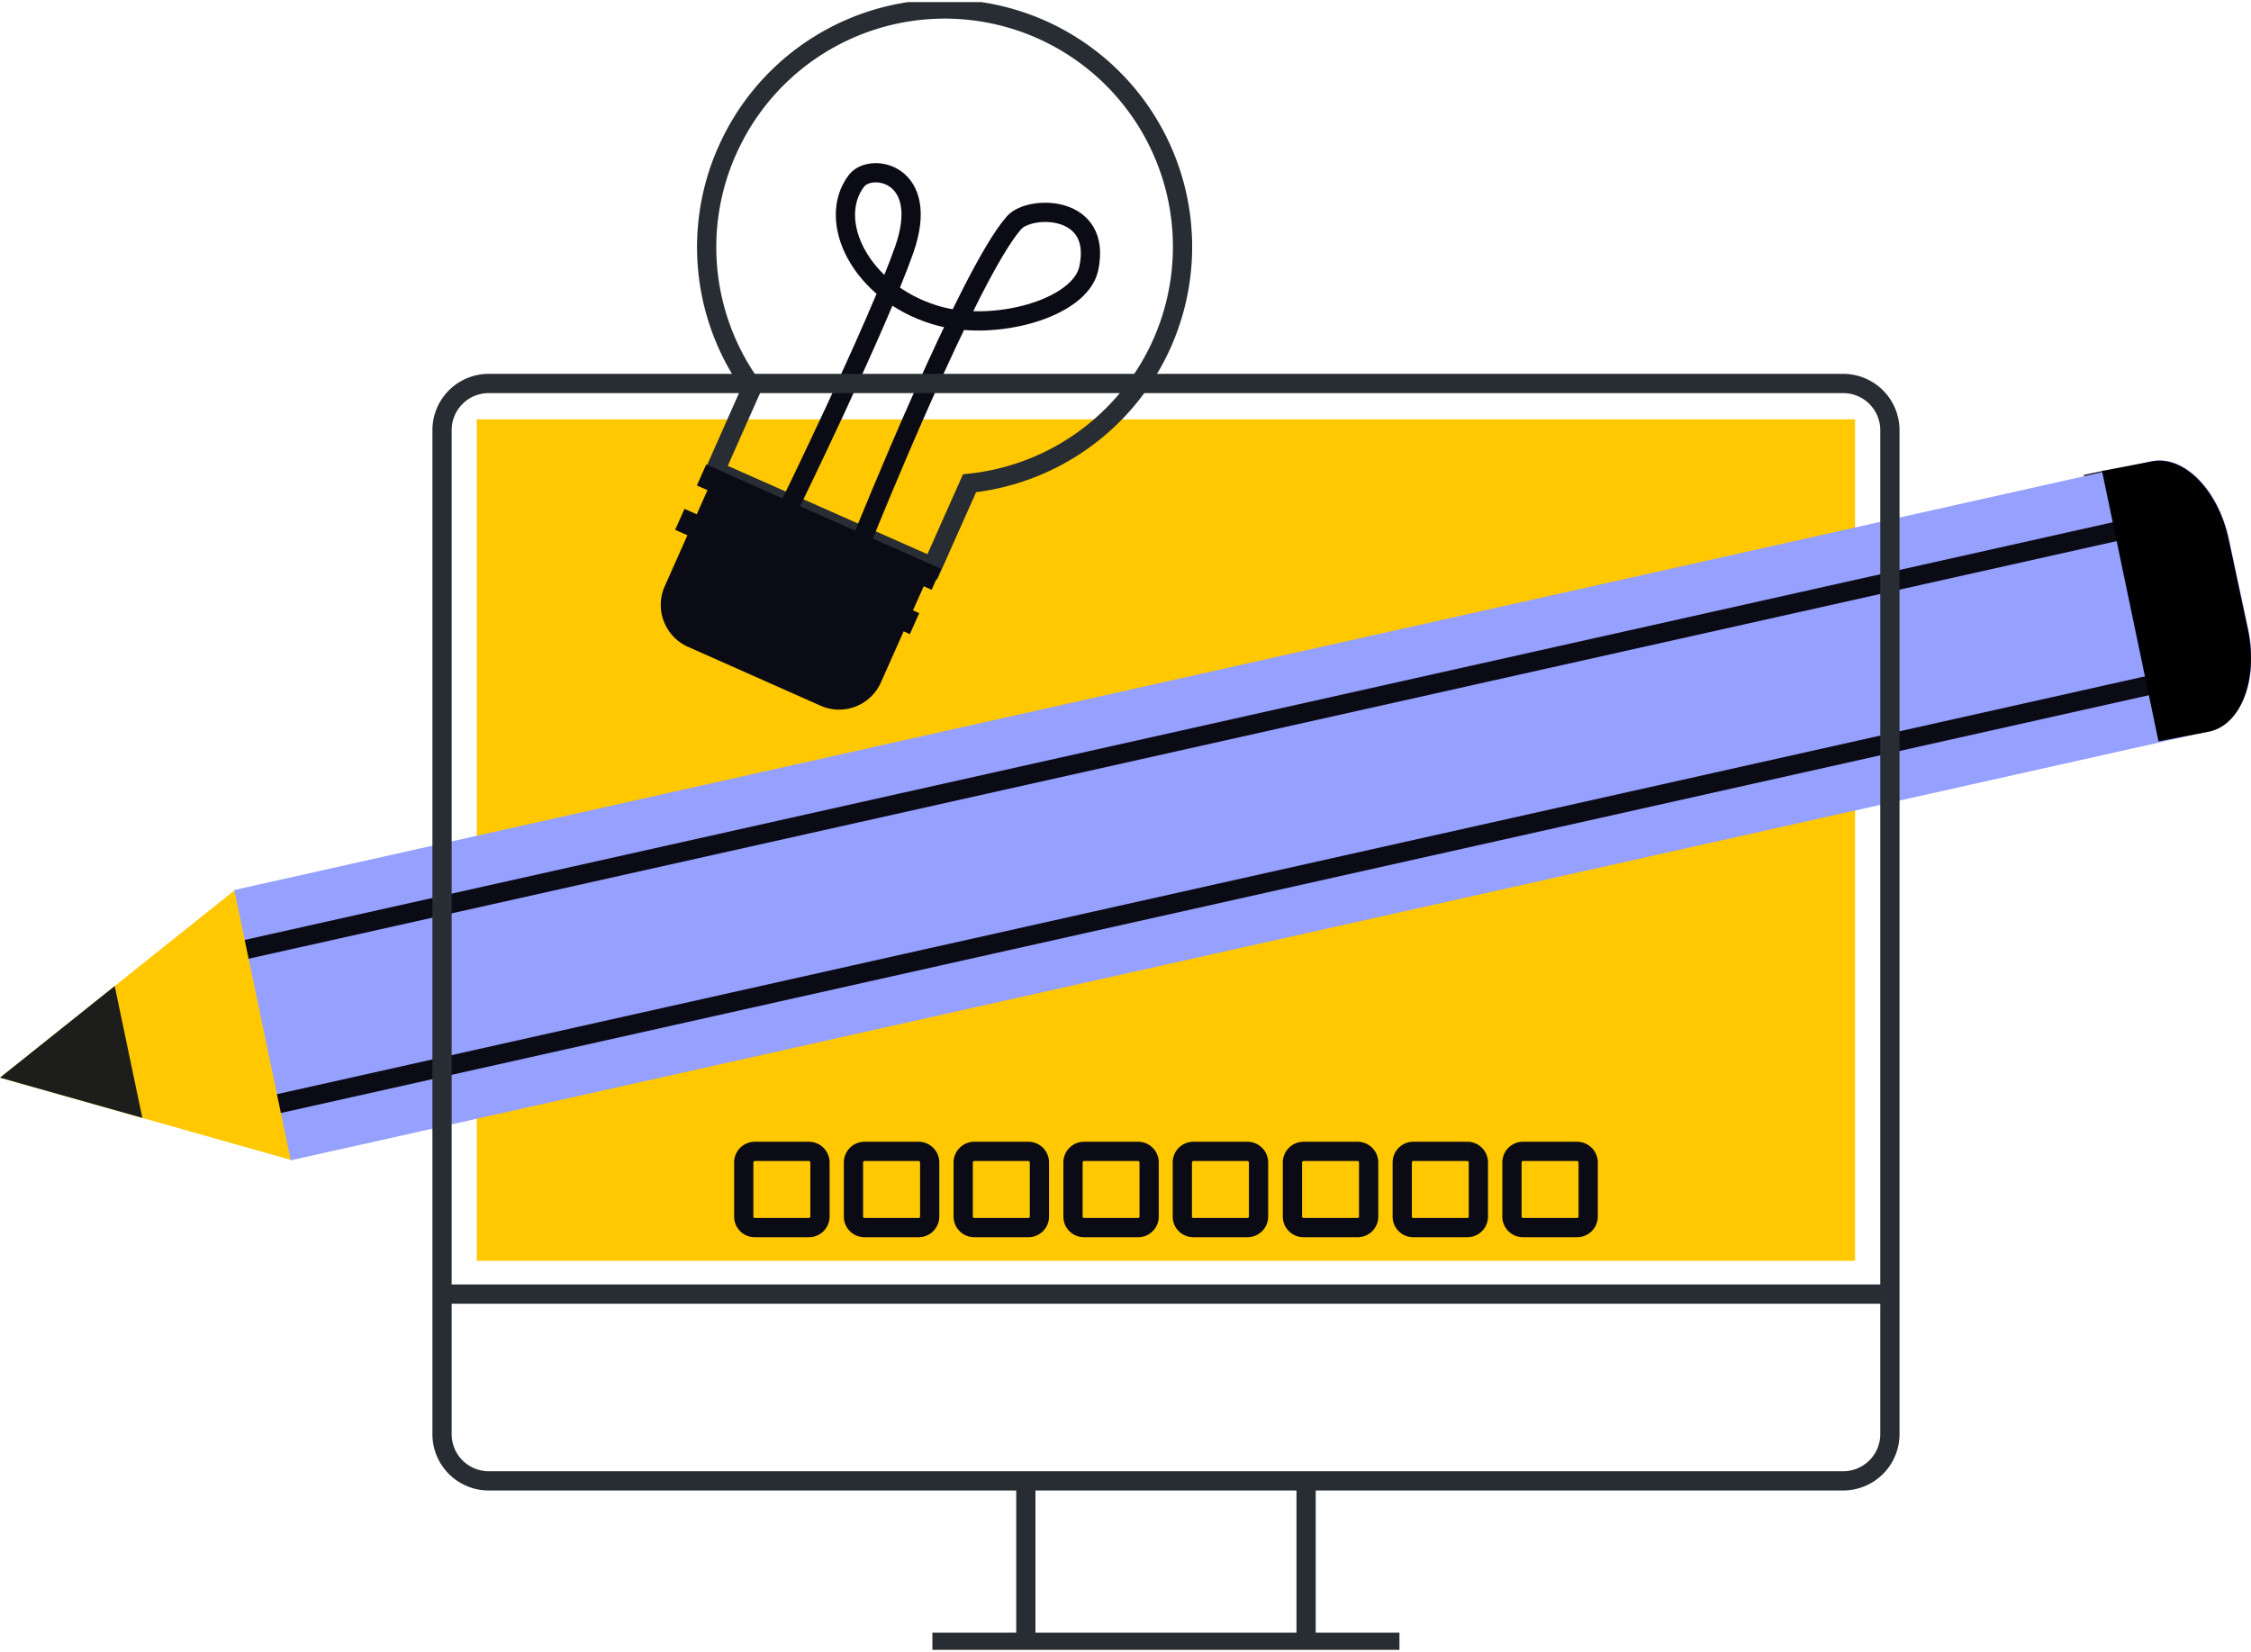
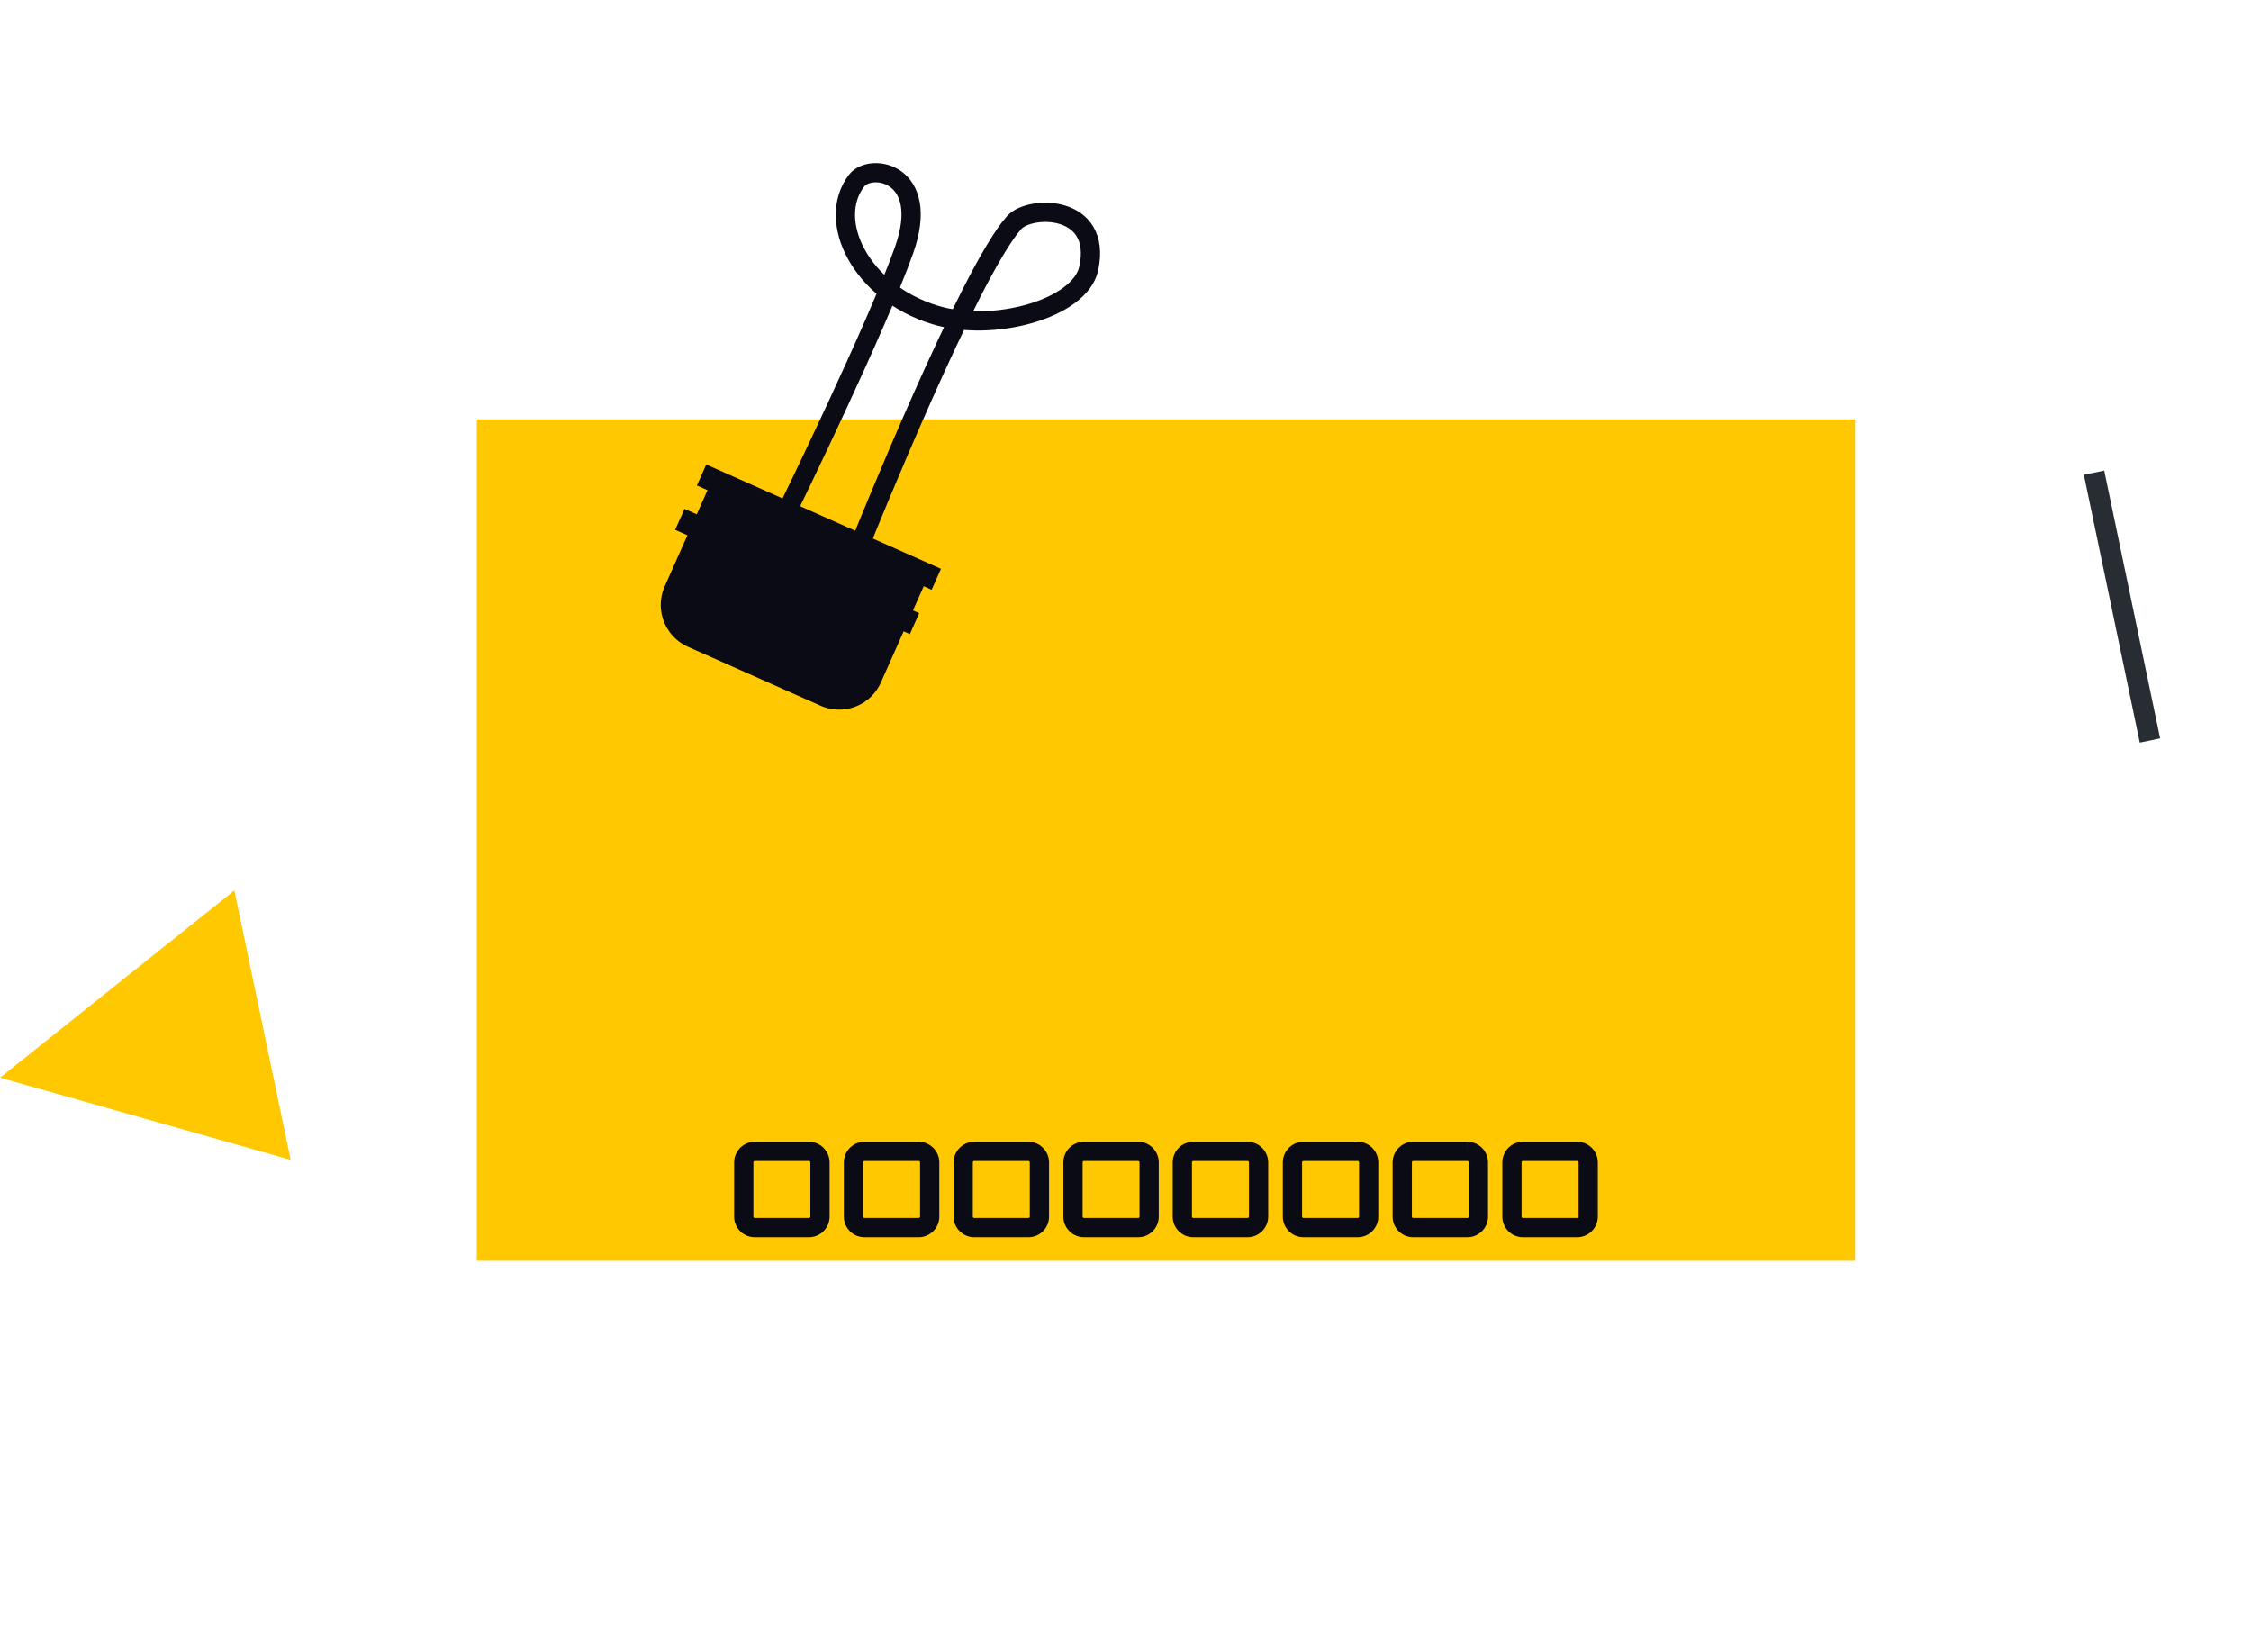
<svg xmlns="http://www.w3.org/2000/svg" viewBox="0 0 233.89 171.68">
  <defs>
    <style>.cls-1,.cls-10,.cls-4,.cls-5,.cls-7{fill:none;}.cls-2{fill:#ffc800;}.cls-3{clip-path:url(#clip-path);}.cls-4,.cls-7{stroke:#282d33;}.cls-10,.cls-4,.cls-5{stroke-width:2px;}.cls-10,.cls-5{stroke:#0b0b16;}.cls-5{stroke-linecap:round;stroke-linejoin:round;}.cls-6{fill:#0b0b16;}.cls-7{stroke-width:2.16px;}.cls-8{fill:#96a0ff;}.cls-9{fill:#1d1e1b;}.cls-10{stroke-miterlimit:10;}</style>
    <clipPath id="clip-path" transform="translate(0 0.22)">
-       <rect class="cls-1" width="233.89" height="171.23" />
-     </clipPath>
+       </clipPath>
  </defs>
  <g id="Layer_2" data-name="Layer 2">
    <g id="Layer_1-2" data-name="Layer 1">
      <polygon class="cls-2" points="192.75 131.02 49.54 131.02 49.54 43.58 192.75 43.58 192.75 131.02 192.75 131.02" />
      <g class="cls-3">
        <path class="cls-4" d="M75.55,15.46A24.71,24.71,0,1,1,100.74,50l-3.87,8.69L74.3,48.7,78.16,40a24.68,24.68,0,0,1-2.61-24.55Z" transform="translate(0 0.22)" />
      </g>
      <path class="cls-5" d="M89.73,55.46s11-27.35,15.64-32.54c1.63-1.85,9.18-1.91,7.76,4.75-.9,4.23-10,6.69-16,4.83C89.38,30.12,85.83,22.69,89,18.56c1.48-1.93,7.79-.85,4.94,7.21S82,52.44,82,52.44" transform="translate(0 0.22)" />
      <path class="cls-6" d="M71.49,67l13.76,6.11a4.75,4.75,0,0,0,6.28-2.41l5.34-12-22.46-10-5.34,12A4.77,4.77,0,0,0,71.49,67Z" transform="translate(0 0.22)" />
      <polygon class="cls-6" points="94.54 65.9 70.15 55.06 71.12 52.88 95.51 63.72 94.54 65.9 94.54 65.9" />
      <polygon class="cls-6" points="96.8 61.29 72.41 50.45 73.38 48.27 97.77 59.11 96.8 61.29 96.8 61.29" />
      <line class="cls-7" x1="217.58" y1="49.12" x2="223.39" y2="76.95" />
      <g class="cls-3">
        <path class="cls-8" d="M24.3,92.28,223.62,47.69c3.34-.66,6.93,3,8,8.16l2,9.36c1.08,5.17-.75,9.9-4.09,10.57L30.17,120.37" transform="translate(0 0.22)" />
        <path class="cls-5" d="M227,70.17,27.71,114.75m194-60.16L22.34,99.17" transform="translate(0 0.22)" />
        <path d="M218.41,48.73l5.87,28.09,5.21-1c3.34-.66,5.17-5.4,4.09-10.57l-2-9.36c-1.08-5.17-4.67-8.82-8-8.16l-5.21,1Z" transform="translate(0 0.22)" />
      </g>
      <polygon class="cls-2" points="24.35 92.54 0 111.99 30.2 120.53 24.35 92.54 24.35 92.54" />
-       <polygon class="cls-9" points="14.79 116.17 11.92 102.47 0 111.99 14.79 116.17 14.79 116.17" />
      <g class="cls-3">
        <path class="cls-4" d="M196.37,148.82a4.86,4.86,0,0,1-4.86,4.85H50.78a4.85,4.85,0,0,1-4.85-4.85V44.48a4.85,4.85,0,0,1,4.85-4.85H191.51a4.86,4.86,0,0,1,4.86,4.85V148.82ZM45.93,134.26H196.37M96.88,170.45h48.53m-38.82,0v-17m29.12,17v-17" transform="translate(0 0.22)" />
      </g>
      <path class="cls-10" d="M84.05,127.35H78.43a1.14,1.14,0,0,1-1.15-1.15v-5.62a1.15,1.15,0,0,1,1.15-1.15h5.62a1.16,1.16,0,0,1,1.15,1.15v5.62a1.15,1.15,0,0,1-1.15,1.15Zm11.4,0H89.83a1.14,1.14,0,0,1-1.15-1.15v-5.62a1.15,1.15,0,0,1,1.15-1.15h5.62a1.16,1.16,0,0,1,1.15,1.15v5.62a1.15,1.15,0,0,1-1.15,1.15Zm11.4,0h-5.62a1.15,1.15,0,0,1-1.15-1.15v-5.62a1.16,1.16,0,0,1,1.15-1.15h5.62a1.15,1.15,0,0,1,1.15,1.15v5.62a1.14,1.14,0,0,1-1.15,1.15Zm11.41,0h-5.62a1.14,1.14,0,0,1-1.15-1.15v-5.62a1.15,1.15,0,0,1,1.15-1.15h5.62a1.15,1.15,0,0,1,1.14,1.15v5.62a1.14,1.14,0,0,1-1.14,1.15Zm11.4,0H124a1.14,1.14,0,0,1-1.15-1.15v-5.62a1.15,1.15,0,0,1,1.15-1.15h5.62a1.16,1.16,0,0,1,1.15,1.15v5.62a1.15,1.15,0,0,1-1.15,1.15Zm11.4,0h-5.62a1.15,1.15,0,0,1-1.15-1.15v-5.62a1.16,1.16,0,0,1,1.15-1.15h5.62a1.15,1.15,0,0,1,1.15,1.15v5.62a1.14,1.14,0,0,1-1.15,1.15Zm11.41,0h-5.63a1.14,1.14,0,0,1-1.14-1.15v-5.62a1.15,1.15,0,0,1,1.14-1.15h5.63a1.15,1.15,0,0,1,1.14,1.15v5.62a1.14,1.14,0,0,1-1.14,1.15Zm11.4,0h-5.62a1.14,1.14,0,0,1-1.15-1.15v-5.62a1.15,1.15,0,0,1,1.15-1.15h5.62a1.16,1.16,0,0,1,1.15,1.15v5.62a1.15,1.15,0,0,1-1.15,1.15Z" transform="translate(0 0.22)" />
    </g>
  </g>
</svg>